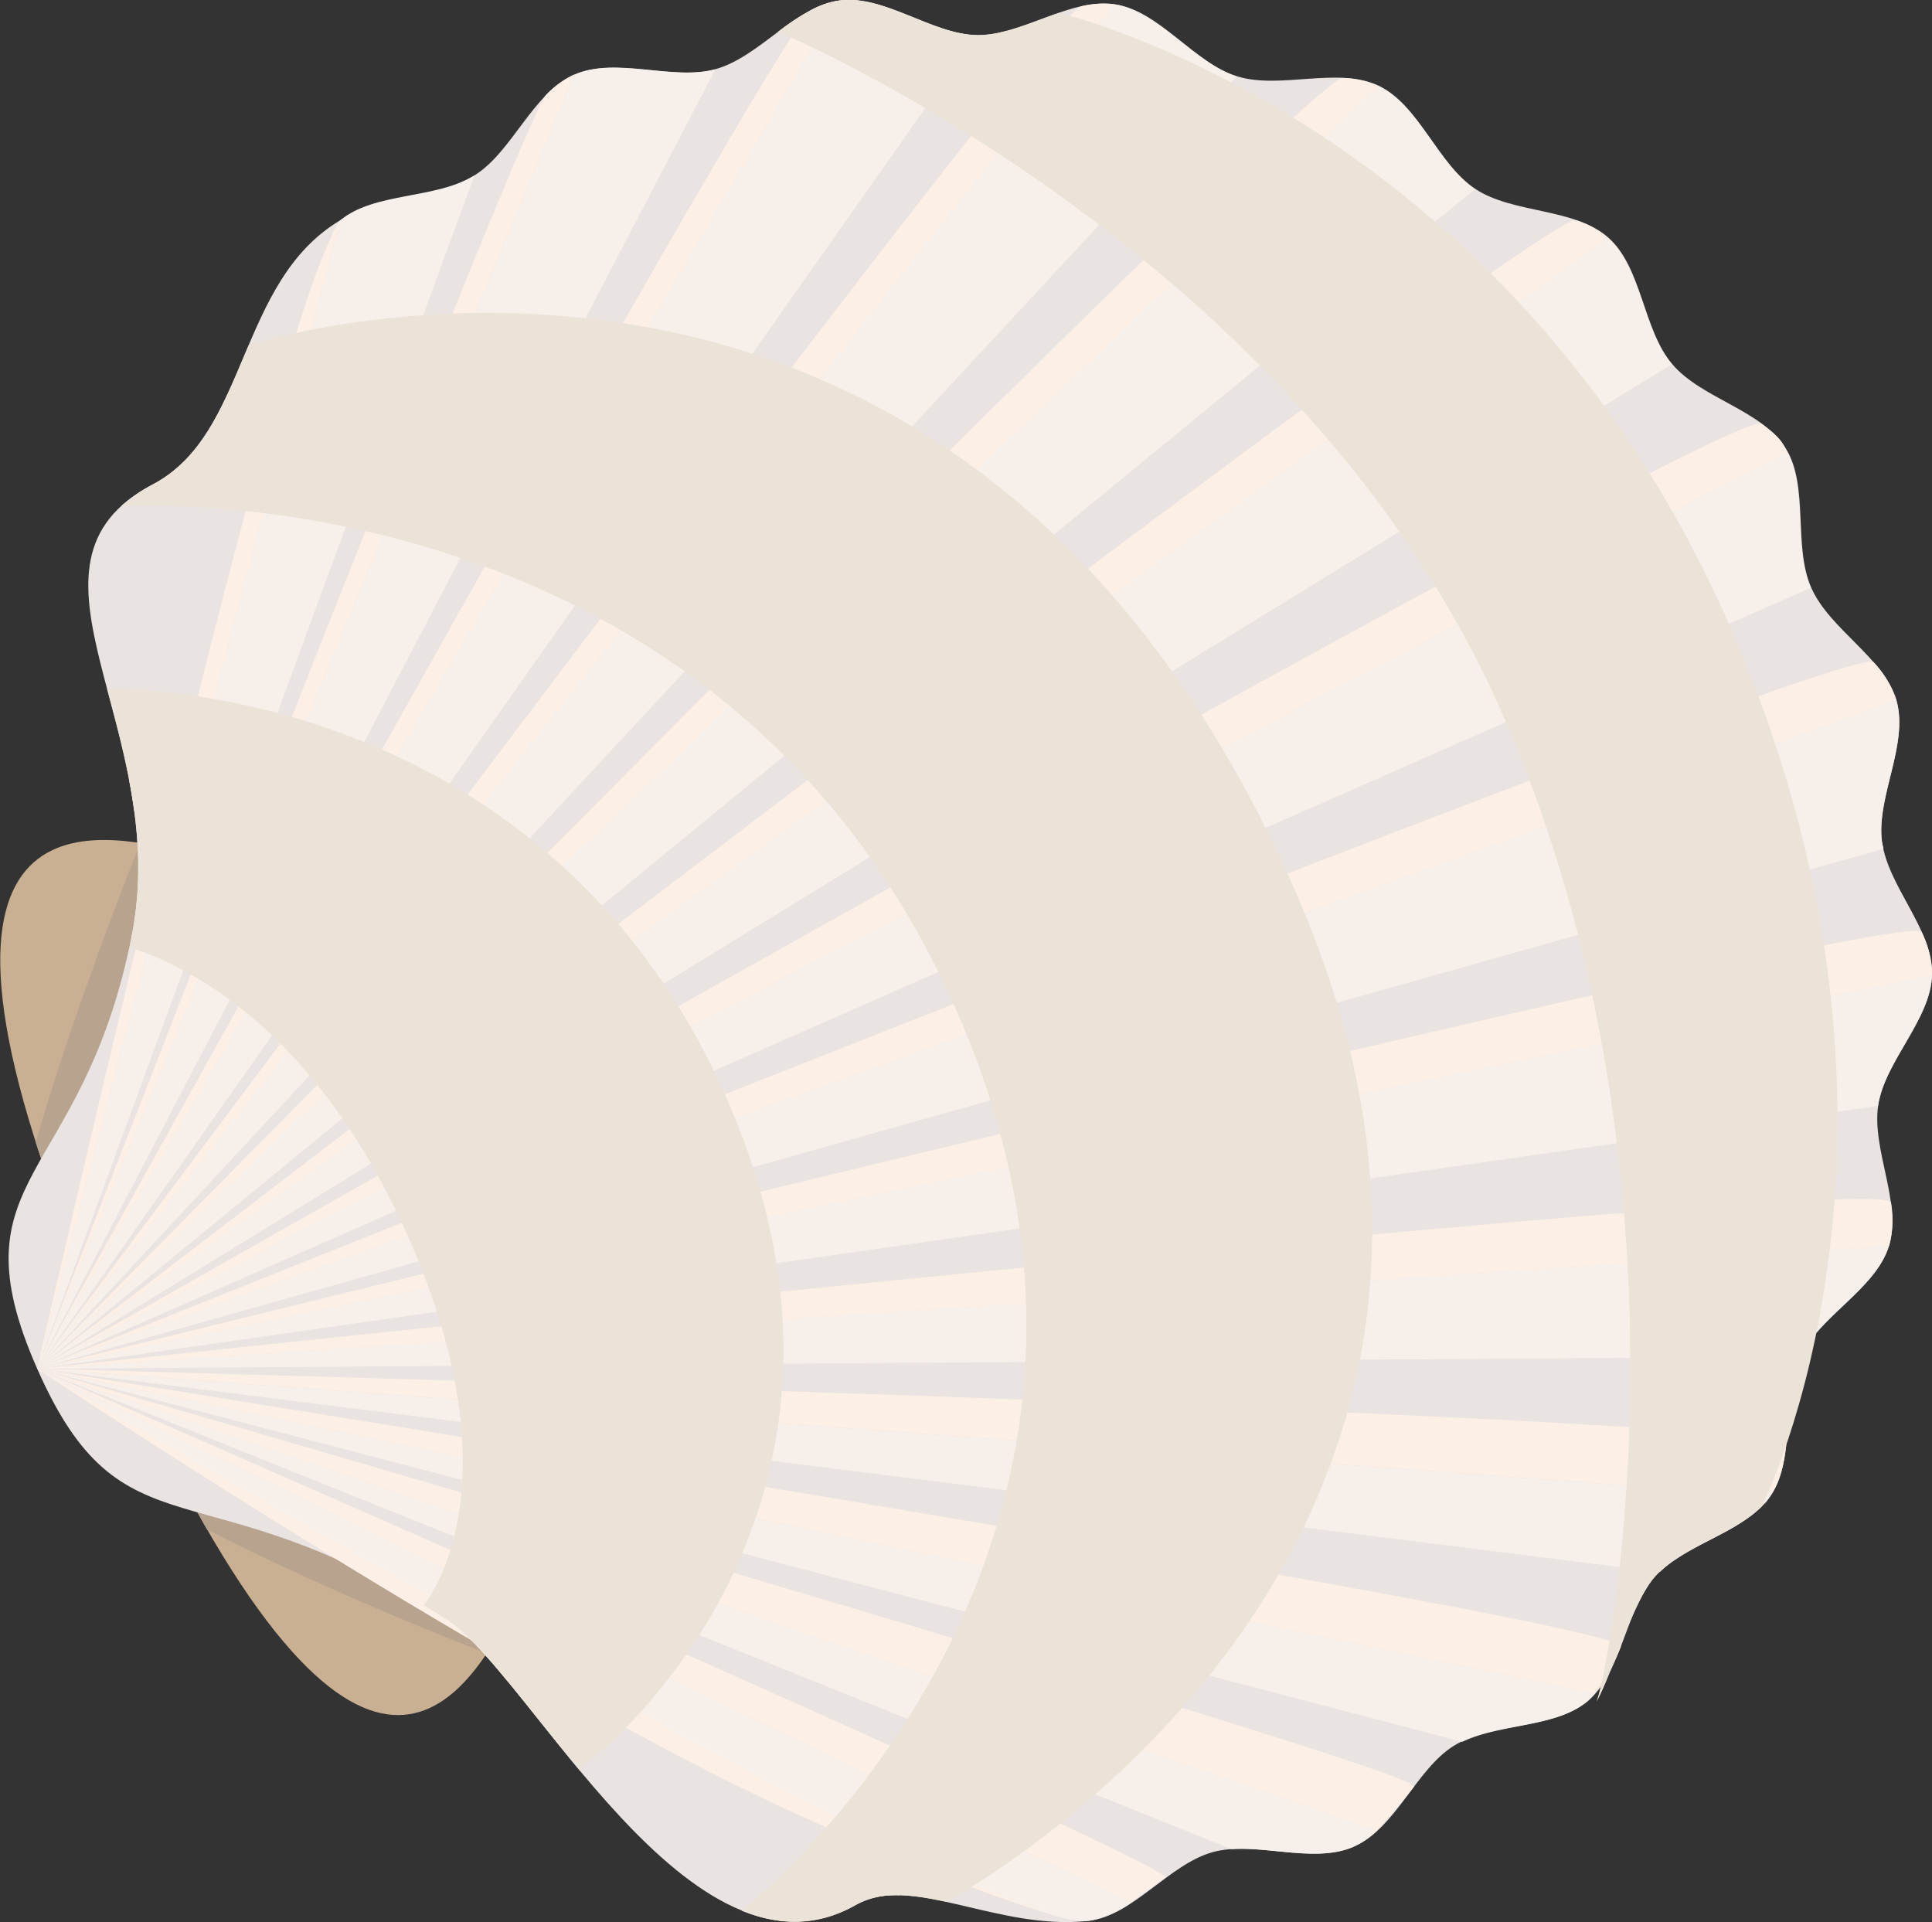
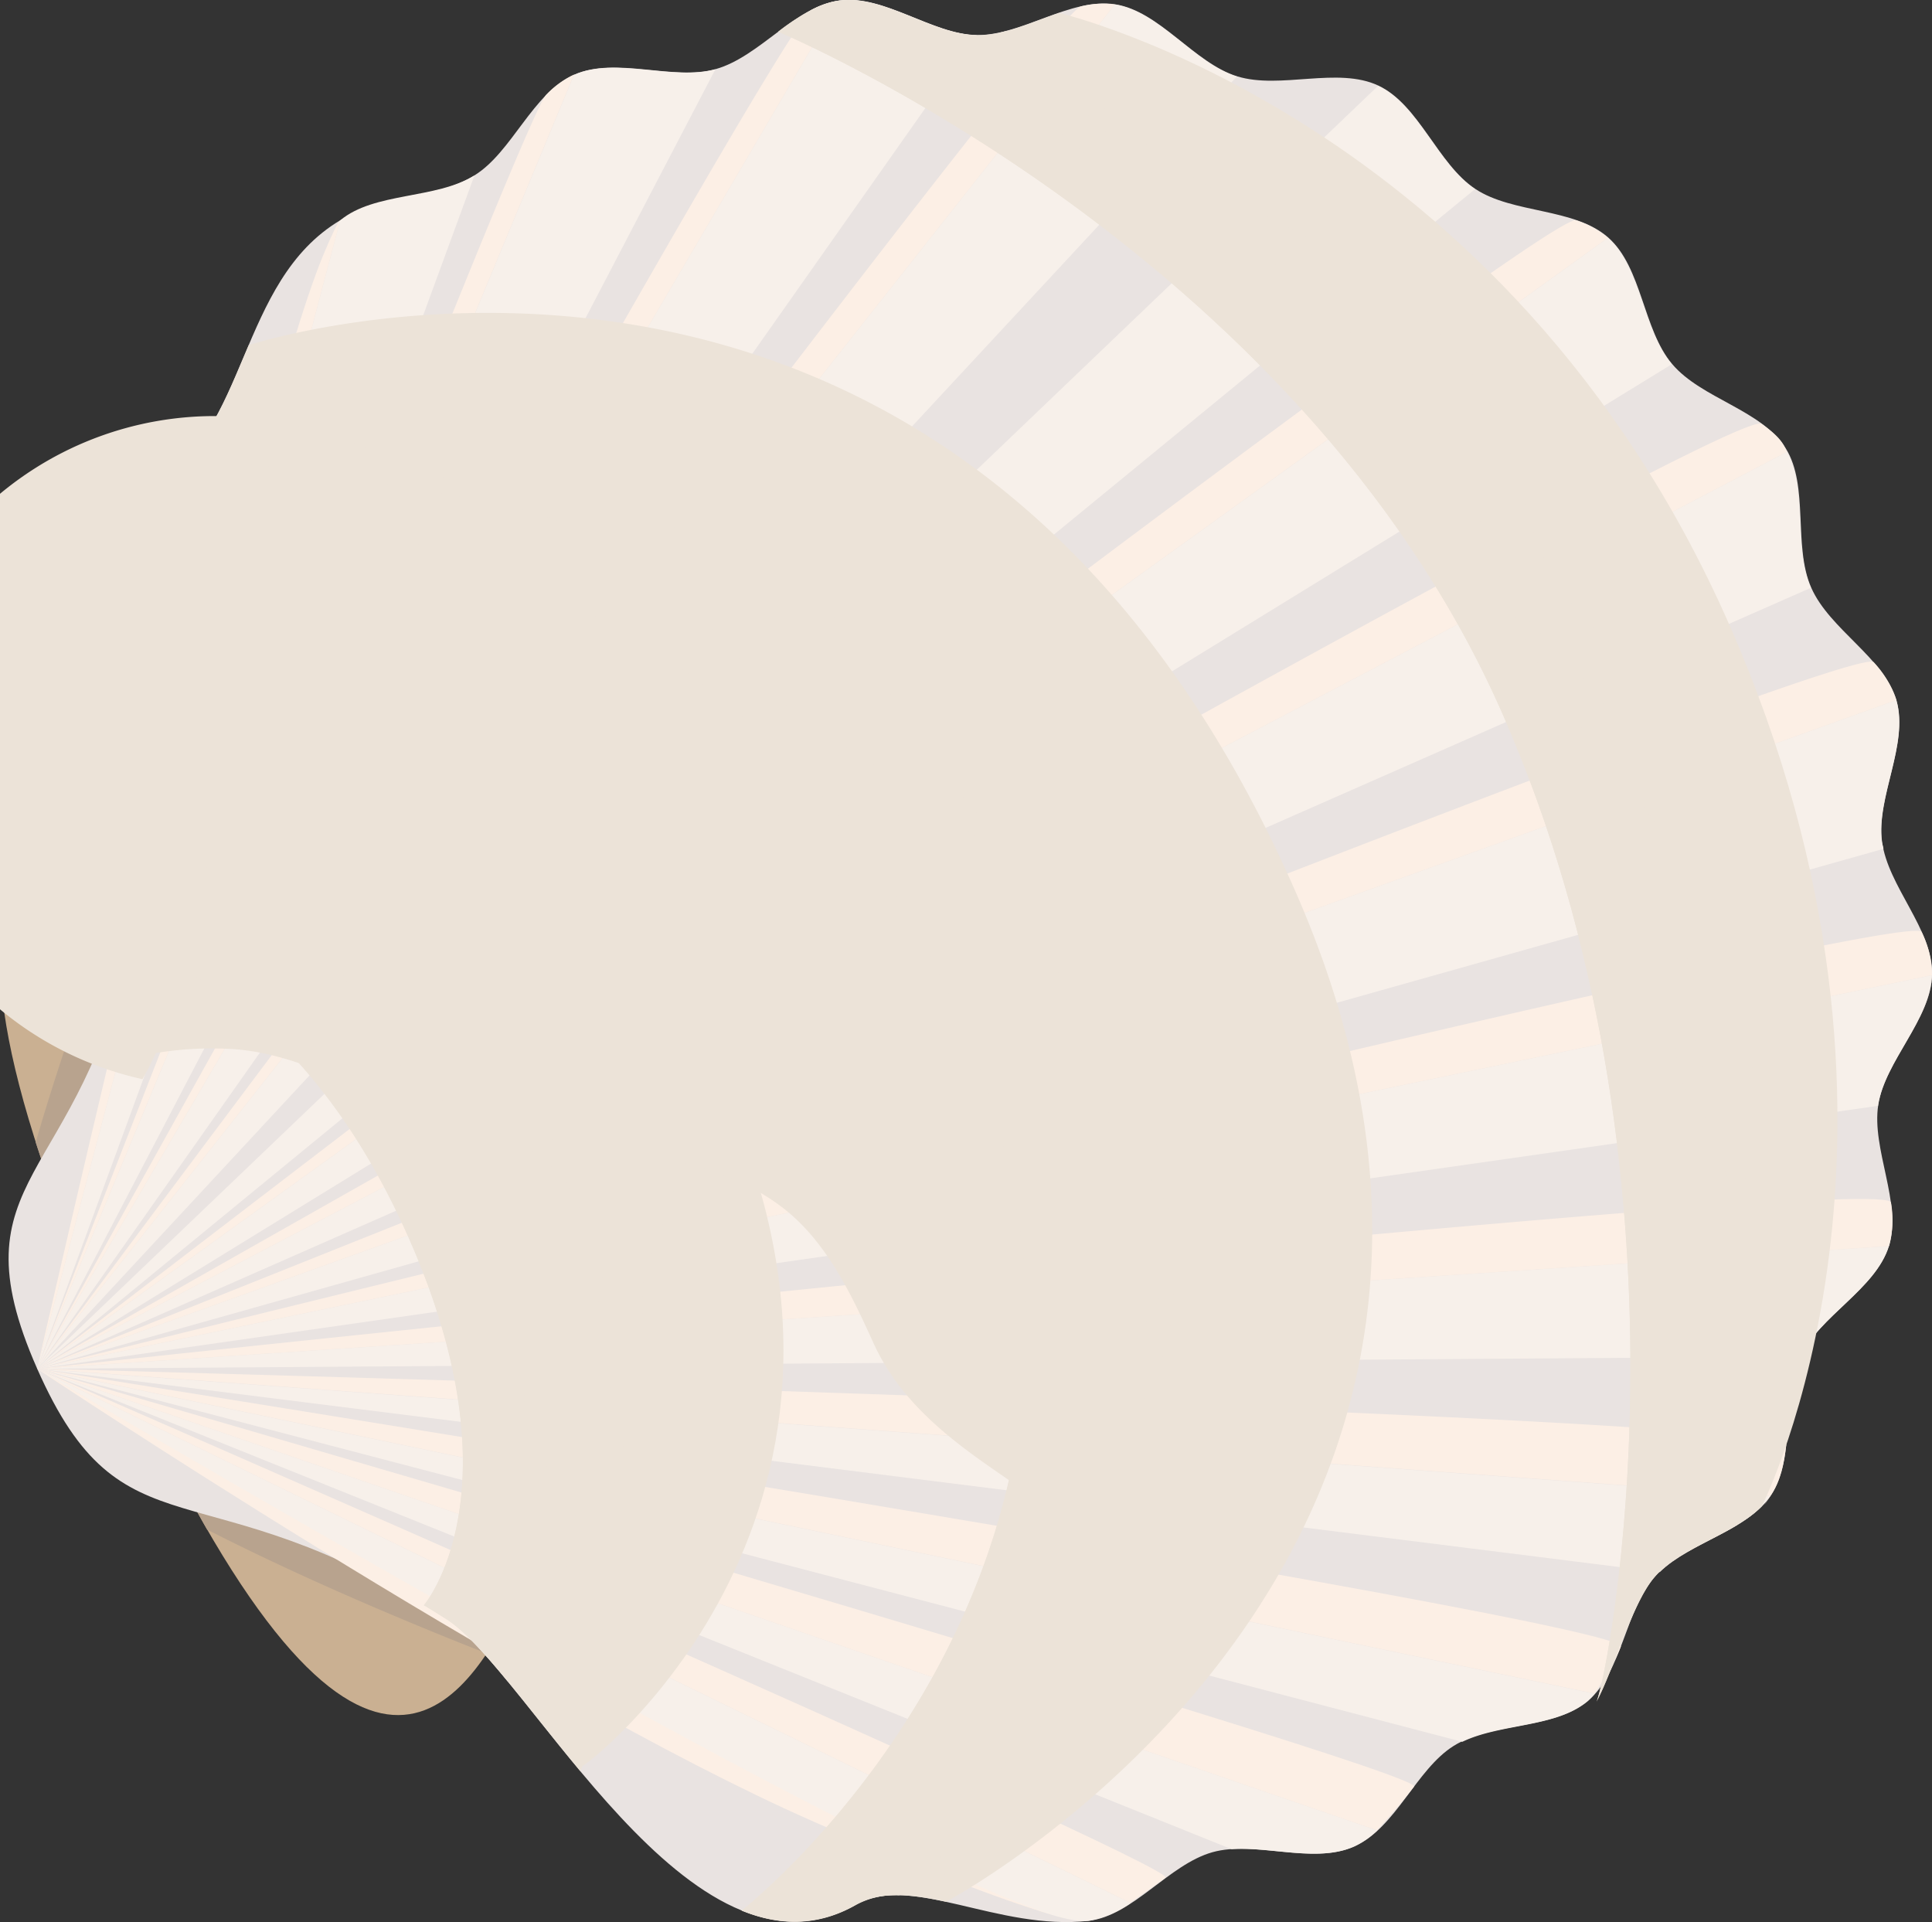
<svg xmlns="http://www.w3.org/2000/svg" viewBox="0 0 432.94 430.7">
  <rect x="0" y="0" width="432.94" height="430.7" fill="#333333" stroke="none" />
  <defs>
    <style>.cls-1{isolation:isolate;}.cls-2{fill:#cab092;}.cls-3{fill:#b8a38e;}.cls-4{fill:#e9e3e1;}.cls-5{mix-blend-mode:multiply;}.cls-6{fill:#f7f0ea;}.cls-7{fill:#fcefe5;}.cls-8{fill:#ece3d8;}</style>
  </defs>
  <g class="cls-1">
    <g id="Слой_2" data-name="Слой 2">
      <g id="Capa_1" data-name="Capa 1">
        <path class="cls-2" d="M114.27,361.61c11.13-21.14,30.47-10.2,30.47-10.2l-48.06-84.3L67,174.73s-8.25,19.91-28.08,15.6-68-13.49-14.3,108.52S103.12,382.74,114.27,361.61Z" />
        <path class="cls-3" d="M109.07,370.51c2-3,3.71-6.09,5.2-8.9,11.13-21.14,30.47-10.2,30.47-10.2l-48.06-84.3L67,174.73s-8.25,19.91-28.08,15.6c-2.22-.48-4.77-1-7.5-1.44C22.55,211.38,14,235.18,8,256a446.34,446.34,0,0,0,16.61,42.89,455.34,455.34,0,0,0,21.8,43.87C65.09,352.29,87.37,362,109.07,370.51Z" />
        <path class="cls-4" d="M303.41,413.79c-9.38,4.13-22.12-1.43-31.71,1.26-9.82,2.76-17.81,14.24-27.75,15.38-20.36,2.3-39.69-10.71-52.17-3.61-36.91,21-73-51.93-91.74-64-54.85-35.27-72.49-12.5-91.72-56.14s10-41.32,21.12-96.61c9.47-46.87-29.63-83.41,4.84-101.56,21.51-11.33,18.85-45.42,42-59.17,8.58-5.1,21.4-4.69,30.09-10.07,8.44-5.26,12.94-18.41,22.31-22.54s22.12,1.43,31.72-1.25c9.82-2.77,17.83-14.1,27.75-15.39,10.08-1.31,20.74,7.61,30.77,7.76s21-8.45,31-6.88,17.69,13.16,27.33,16.14,22.52-2.23,31.65,2.08,13.27,17.56,21.71,23.15,22.2,4.17,29.8,10.91,7.73,20.54,14.3,28.32,20.08,10.25,25.47,18.92c5.26,8.46,1.58,21.83,5.7,31.2S422.29,147.44,425,157c2.75,9.83-4.56,21.64-3.26,31.56,1.32,10.08,11.38,19.63,11.23,29.67s-10.51,19.4-12.07,29.34,5.38,22,2.4,31.63S407.75,294.87,403.44,304s-1,22.6-6.55,31-19.26,10.61-26,18.19-7.28,21.39-15.06,27.94-21.41,4.69-30.07,10.09C317.29,396.52,312.8,409.65,303.41,413.79Z" />
        <g class="cls-5">
          <path class="cls-6" d="M308.82,19.23,8.32,306.72,330.53,42.38C322.09,36.79,317.94,23.55,308.82,19.23Z" />
          <path class="cls-6" d="M360.33,53.29,8.32,306.72,374.63,81.61C368.06,73.83,367.82,60,360.33,53.29Z" />
          <path class="cls-6" d="M249.84,1,8.32,306.72,277.17,17.15C267.53,14.17,259.84,2.6,249.84,1Z" />
          <path class="cls-6" d="M76.23,49.38,8.32,306.72l98-267.41C97.63,44.69,83.88,43,76.23,49.38Z" />
          <path class="cls-6" d="M188.1.13,8.32,306.72,218.87,7.89C208.84,7.74,198.18-1.18,188.1.13Z" />
          <path class="cls-6" d="M128.63,16.77,8.32,306.72l152-291.2C150.75,18.2,138,12.64,128.63,16.77Z" />
          <path class="cls-6" d="M400.45,101.25,8.32,306.72l397.48-175C401.78,122.61,405.1,109.73,400.45,101.25Z" />
          <path class="cls-6" d="M421.71,188.59c-1.3-9.92,6-21.73,3.26-31.56a.84.84,0,0,0-.06-.14L8.32,306.72,422.07,190.21C422,189.66,421.77,189.12,421.71,188.59Z" />
          <path class="cls-6" d="M355.83,381.17a14,14,0,0,0,1.53-1.64l-349-72.81,319.33,83.59C336.35,386.14,348.71,387.16,355.83,381.17Z" />
          <path class="cls-6" d="M303.41,413.79a19.11,19.11,0,0,0,5.22-3.62L8.32,306.72,276,414.37C284.85,413.77,295.36,417.34,303.41,413.79Z" />
          <path class="cls-6" d="M396.68,335.27,8.32,306.72l363.61,45.56C378.87,345.56,391.31,343.09,396.68,335.27Z" />
          <path class="cls-6" d="M423.27,279.23,8.32,306.72,403.44,304C407.75,294.87,420.29,288.89,423.27,279.23Z" />
          <path class="cls-6" d="M420.87,247.6c1.56-9.85,11.71-19,12-29.07L8.32,306.72,420.85,247.8C420.87,247.73,420.85,247.67,420.87,247.6Z" />
          <path class="cls-6" d="M244,430.43a23.83,23.83,0,0,0,9.37-4L8.32,306.72S220.47,433.76,244,430.43Z" />
        </g>
        <path class="cls-7" d="M400.1,100.53c-1-2.34-3.21-4-5.36-5.55C388.34,90.25,8.32,306.72,8.32,306.72L400.45,101.25A4.19,4.19,0,0,1,400.1,100.53Z" />
        <path class="cls-7" d="M425,157a23,23,0,0,0-5.13-8.61C415.06,143,8.32,306.72,8.32,306.72L424.91,156.89A.84.84,0,0,1,425,157Z" />
        <path class="cls-7" d="M421.55,244.72c2.81-8.87,11.26-17.31,11.39-26.46a22.27,22.27,0,0,0-2.32-9.41c-2.78-6.19-422.3,97.87-422.3,97.87L432.9,218.53C432.61,227.58,424.33,236,421.55,244.72Z" />
        <path class="cls-7" d="M316.87,400.35c2.7-3.58-308.55-93.63-308.55-93.63L308.63,410.17C307.24,411.46,313.05,405.4,316.87,400.35Z" />
        <path class="cls-7" d="M396.89,335c2.08-3.16,2.92-7,3.38-11.12.76-6.82-391.95-17.2-391.95-17.2l388.36,28.55C394.86,337.91,395.05,337.8,396.89,335Z" />
        <path class="cls-7" d="M8.32,306.72l415-27.49a22.6,22.6,0,0,0,.43-9.76C422.69,262.25,8.32,306.72,8.32,306.72Z" />
        <path class="cls-7" d="M363.21,369c2.2-5.68-354.89-62.31-354.89-62.31l349,72.81C356.87,380.1,361.41,373.73,363.21,369Z" />
        <path class="cls-7" d="M8.32,306.72l120.31-290a20.61,20.61,0,0,0-6.25,4.53C116.76,27,8.32,306.72,8.32,306.72Z" />
        <path class="cls-7" d="M8.32,306.72,76.23,49.38c-.57.49-1.92,3.24-3.83,7.87C56.14,96.38,8.32,306.72,8.32,306.72Z" />
        <path class="cls-7" d="M8.32,306.72l352-253.43a20.74,20.74,0,0,0-7.12-3.92C345.81,46.79,8.32,306.72,8.32,306.72Z" />
        <path class="cls-7" d="M235.16,428.85C189.13,414.13,8.32,306.72,8.32,306.72S117.53,379.6,181.87,408C204.73,418.13,224.11,425.7,235.16,428.85Z" />
        <path class="cls-7" d="M8.32,306.72,188.1.13a18.86,18.86,0,0,0-6.27,2.09C174.6,6,8.32,306.72,8.32,306.72Z" />
-         <path class="cls-7" d="M8.32,306.72,308.82,19.23a20.8,20.8,0,0,0-7.93-1.75C293.08,17.1,8.32,306.72,8.32,306.72Z" />
        <path class="cls-7" d="M8.32,306.72,249.84,1a20.25,20.25,0,0,0-7.6.43C234.51,3.19,8.32,306.72,8.32,306.72Z" />
        <path class="cls-7" d="M8.32,306.72l245,119.68c-2.52,1.65,2.72-1.9,7.85-5.63C264.56,418.32,8.32,306.72,8.32,306.72Z" />
        <g class="cls-5">
          <path class="cls-8" d="M130.58,395.65c-.61,1.2,74-54.61,32.32-149.37S24,154.36,24,154.36c4.27,16.06,9.68,34.88,5.46,55.75-.13.66-.27,1.33-.4,2,1.26,1.18,37.65,8.77,62.63,65.53S95,359.7,95,359.7c1.65,1,3.36,2.05,5.09,3.16,7.51,4.84,17.86,19.53,29.93,34C130.18,396.46,130.77,395.24,130.58,395.65Z" />
          <path class="cls-8" d="M370.89,353.23c6-6.75,17.56-9.27,23.91-15.7,0,0,42.66-84.13-7.36-197.72S237.3,2.89,237.3,2.89C231.13,5,224.87,8,218.87,7.89c-10-.15-20.69-9.07-30.77-7.76-4.87.63-9.26,3.69-13.64,7,0,0,116.37,48.62,162.12,152.57s23.93,215.49,21.19,221.62C361.57,374.26,365.86,358.87,370.89,353.23Z" />
          <path class="cls-8" d="M212,426.16s144.24-76.57,78.18-226.65C213.55,25.47,55.73,77.35,55.73,77.35c-5.33,12.51-9.92,25.13-21.45,31.2a35.38,35.38,0,0,0-7.09,4.84s133.39-9.09,187.16,113.05-48.14,201.67-48.14,201.67c8.32,3.39,16.92,3.64,25.57-1.29C197.33,423.67,204.25,424.48,212,426.16Z" />
        </g>
        <g class="cls-5">
          <path class="cls-8" d="M42.21,182.68c9,2,16.19,8,22.23,14.67,4.21,4.62,7.78,9.91,12.19,14.34a80.27,80.27,0,0,0,14.86,11.45c10.55,6.51,22.29,11.81,31.62,20.12,8,7.14,14.85,16.95,14.32,28.17-.36,7.29-2.83,14.19-3.48,21.42s.9,13.44,3.46,20.08c3.5,9.1,3.74,20.37-6.16,25.63-3.33,1.77-8.71,3.27-10.81,6.59s-1.55,7.6-.31,11.25c1.8,5.18,4.68,10.26,5.64,15.68a28.36,28.36,0,0,1,.28,8.51c3.37-1.85,7.24-4.17,8.34-8,1-3.49.51-7,.4-10.56-.19-5.23.35-10.13,3.61-14.44,4.5-6,10.42-10.34,12.69-17.85a23.48,23.48,0,0,0-1.22-17.06c-4.43-10.08-8.16-19.31-4.41-30.29,1.93-5.68,5-11.33,5.72-17.38.83-7.47-1.83-14.33-6.76-20-9.86-11.28-23.58-17.36-35.51-26a178.34,178.34,0,0,1-34.81-33.3C65.82,175.37,58,168,44.08,171.13c-5.17,1.18-10.16,2.49-15.2,3.42.45,2.34.85,4.73,1.18,7.16A49,49,0,0,1,42.21,182.68Z" />
          <path class="cls-8" d="M383.88,315.88c-.44,7.1-2.81,13.14-5,19.83a93.5,93.5,0,0,0-3.4,13.67c4.26-2.87,9.5-5,13.95-7.74a17.06,17.06,0,0,0-.35-7.8c-1.55-5.62-4.33-10.83-5-16.71,0-.42-.09-.86-.14-1.31Z" />
          <path class="cls-8" d="M260.47,40.63c5.64,4.72,11.39,9.31,17.43,13.5C283.51,58,289.51,61.39,294.56,66c9.17,8.47,15.81,18.74,21.47,29.79,3.72,7.25,7.13,14.67,11.14,21.78a139.3,139.3,0,0,0,14.42,20.23c9.07,11.08,21.86,20.6,25.55,35.14,4.05,16,4,32.71,8.9,48.59,3.61,11.79,8.48,21.85,5.18,34.29-1.53,5.76-3.3,11.56-3.22,17.59.09,7.6,1.63,14.92,3.3,22.3a107,107,0,0,1,2.42,13.49,13.82,13.82,0,0,1,3-8.09c3-3.55,7.84-6,9.47-10.51,3.49-9.65-.9-15.39-4.21-24a31.34,31.34,0,0,1-1.76-17.52c1.58-7.57,5-15.27,3.41-23.14-1.19-5.72-4.48-9.84-8.32-14.05-7.49-8.22-12.38-17.19-10.16-28.62,1.43-7.39,2.95-14.69-.24-22-3.59-8.19-10.55-13.95-17-19.83C348.53,133,344,122.23,341,110.31c-3.94-15.6-10.72-29.56-23.18-40.14C305.84,60,291.61,52,277.51,45.28c-13.35-6.34-24.32-15.13-34.64-25.61-5.08-5.19-11.24-8.94-17.35-12.71l-1.43.34C236.09,18.55,247.85,30.06,260.47,40.63Z" />
-           <path class="cls-8" d="M64.32,95c16.26,3.27,31,11.17,46.81,16,17.52,5.38,36.64,4.38,53.77,11.06,19.51,7.59,29.22,25.81,40.45,42.32a155.52,155.52,0,0,0,15.28,19.84c5.52,5.9,12,10.72,17.57,16.57,10.11,10.68,16.57,23.6,18.2,38.29,2.7,24,13.45,52.26-.17,74.64-3.85,6.32-8.38,12.58-9.85,20-1.39,7.07-1.07,14.46-2.14,21.63-1.91,12.69-4.4,29.31-13.92,38.78-5.52,5.47-13.36,9.35-17.38,16.19-1.94,3.28-2.19,6.75-2.2,10.26,6.85-4.34,14.63-7.78,20.79-13,7.44-6.33,11.27-15.09,16.11-23.24a13.89,13.89,0,0,1,1.32-5.89,67.19,67.19,0,0,1,7.68-12.59c2.55-3.26,5.45-6.45,7-10.34,3.93-9.89,2.47-20.8,6.5-30.81,3.5-8.67,9.09-17,10.82-26.3,2.21-11.84-3.27-20.9-8.39-31.08-4.35-8.65-3.61-17.84-1.05-26.94,2.12-7.58,3.5-14.2,1.09-21.93a46,46,0,0,0-9.05-16.58c-8.27-9.44-19.15-15.69-29.19-23-9.41-6.86-17.88-14.67-22.73-25.47-5-11-10.61-22.86-20.51-30.36-11.54-8.74-25.7-11-39.63-13.22-13.58-2.15-27.33-4-40.51-8.06-14.51-4.47-27.67-13.18-43.1-14.1a76.38,76.38,0,0,0-17,.9c-.93,2-1.93,4-3,5.85A51.53,51.53,0,0,1,64.32,95Z" />
+           <path class="cls-8" d="M64.32,95c16.26,3.27,31,11.17,46.81,16,17.52,5.38,36.64,4.38,53.77,11.06,19.51,7.59,29.22,25.81,40.45,42.32a155.52,155.52,0,0,0,15.28,19.84c5.52,5.9,12,10.72,17.57,16.57,10.11,10.68,16.57,23.6,18.2,38.29,2.7,24,13.45,52.26-.17,74.64-3.85,6.32-8.38,12.58-9.85,20-1.39,7.07-1.07,14.46-2.14,21.63-1.91,12.69-4.4,29.31-13.92,38.78-5.52,5.47-13.36,9.35-17.38,16.19-1.94,3.28-2.19,6.75-2.2,10.26,6.85-4.34,14.63-7.78,20.79-13,7.44-6.33,11.27-15.09,16.11-23.24a13.89,13.89,0,0,1,1.32-5.89,67.19,67.19,0,0,1,7.68-12.59a46,46,0,0,0-9.05-16.58c-8.27-9.44-19.15-15.69-29.19-23-9.41-6.86-17.88-14.67-22.73-25.47-5-11-10.61-22.86-20.51-30.36-11.54-8.74-25.7-11-39.63-13.22-13.58-2.15-27.33-4-40.51-8.06-14.51-4.47-27.67-13.18-43.1-14.1a76.38,76.38,0,0,0-17,.9c-.93,2-1.93,4-3,5.85A51.53,51.53,0,0,1,64.32,95Z" />
        </g>
        <g class="cls-5">
          <path class="cls-8" d="M112.2,371.72c-1.51-5.56-1.06-10.06,3.89-13.51,2.29-1.6,5.11-2,7.53-3.27,3.31-1.8,5.31-7.69,5.6-11.25.74-9.15-9.1-14.89-11-23.55-2.28-10.29.62-18,6.3-26.42,2.95-4.35,6.29-9.11,6.58-14.54a22.64,22.64,0,0,0-8.51-18.52c-10.4-8.38-24-11.71-32.86-22.09C79.79,227,75.31,210.87,63,201.44c-9.1-7-19.71-8.31-30.87-7.79l-1.12,0a79.79,79.79,0,0,1-1.52,16.41c-.13.66-.27,1.33-.4,2,1.26,1.18,37.65,8.77,62.63,65.53S95,359.7,95,359.7c1.65,1,3.36,2.05,5.09,3.16,3.85,2.49,8.49,7.6,13.7,13.94C113.29,375.2,112.7,373.54,112.2,371.72Z" />
          <path class="cls-8" d="M381.55,345.87a17.6,17.6,0,0,0,1.59-10.22c-1.5-8.57-6.27-16.14-4.93-25.1,2-13.49,12.06-25.72,10.13-39.76-.73-5.28-1.94-10.78-4.46-15.49-2.22-4.13-5-8.09-6.75-12.47-3.12-7.85-1.22-15.35.36-23.36,3.58-18.18-3.26-32.19-14.57-46-5.52-6.74-11.34-13.28-16-20.68A113.4,113.4,0,0,1,337,131.56c-5.9-16-10.71-32.91-22.95-45.47C303.82,75.59,291,69,278.64,61.33c-20.35-12.53-37-29.43-56.19-43.43-8.78-6.4-18.33-12.21-29-14.87a56.45,56.45,0,0,0-10.06-1.54,45.66,45.66,0,0,0-9,5.6S290.83,55.71,336.58,159.66s23.93,215.49,21.19,221.62c3.8-7,8.09-22.41,13.12-28C373.63,350.15,377.51,348,381.55,345.87Z" />
          <path class="cls-8" d="M201.51,424.7c4.65-4.26,9.54-8.26,13.31-13.43,5.81-8,10-18,18-24.14,4.57-3.5,10.14-6.35,13.2-11.4a35,35,0,0,0,5-15c1.68-18.25-6.48-37.53,1.08-55.19,3.49-8.15,9.42-15.77,11.25-24.61,1.12-5.44-.66-9.61-3.65-14.12-6.26-9.44-13-18.78-16.78-29.56-5-14.21-6.71-30.16-16.81-42-10-11.73-23.14-19.2-35.93-27.36a119.63,119.63,0,0,1-18-13.41c-4.93-4.64-9.16-9.87-13.81-14.8-8.54-9-18.1-17-29.75-21.66-13.31-5.35-27.43-7-41.44-9.52-15.57-2.84-30.95-5.21-46.15-4.9a29.07,29.07,0,0,1-6.72,5,35.38,35.38,0,0,0-7.09,4.84s133.39-9.09,187.16,113.05-48.14,201.67-48.14,201.67c8.32,3.39,16.92,3.64,25.57-1.29A18.3,18.3,0,0,1,201.51,424.7Z" />
        </g>
      </g>
    </g>
  </g>
</svg>